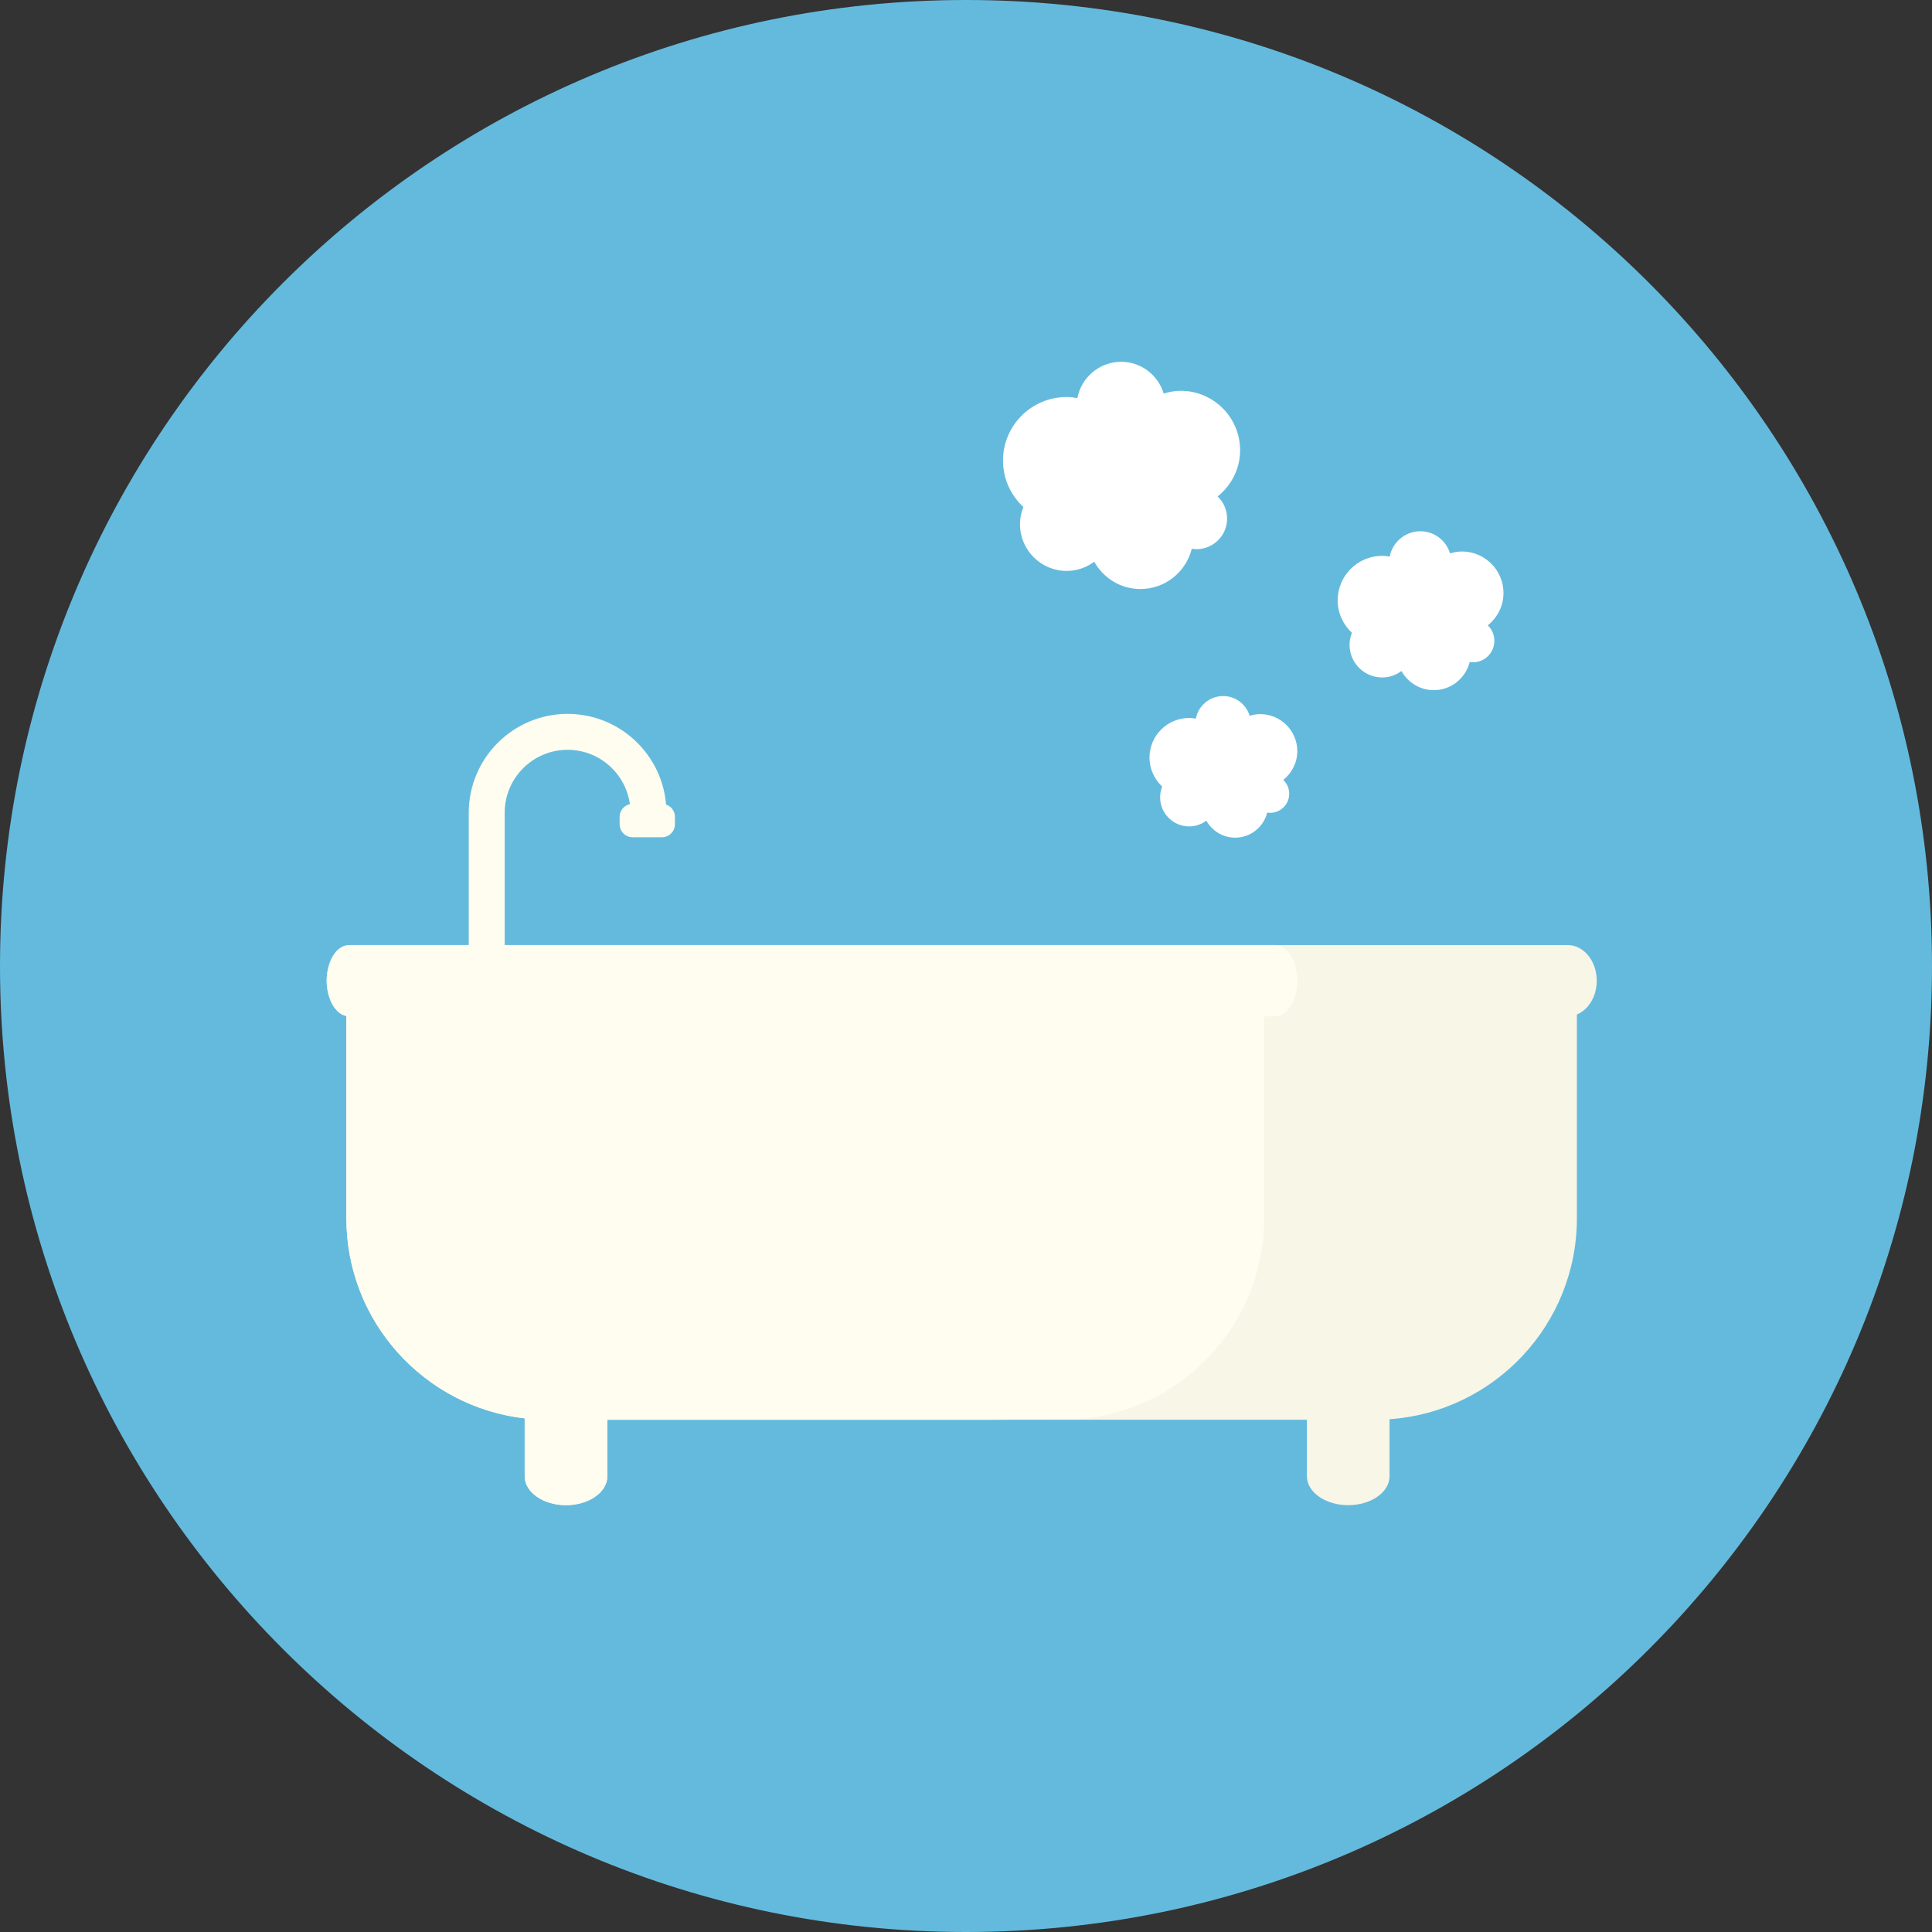
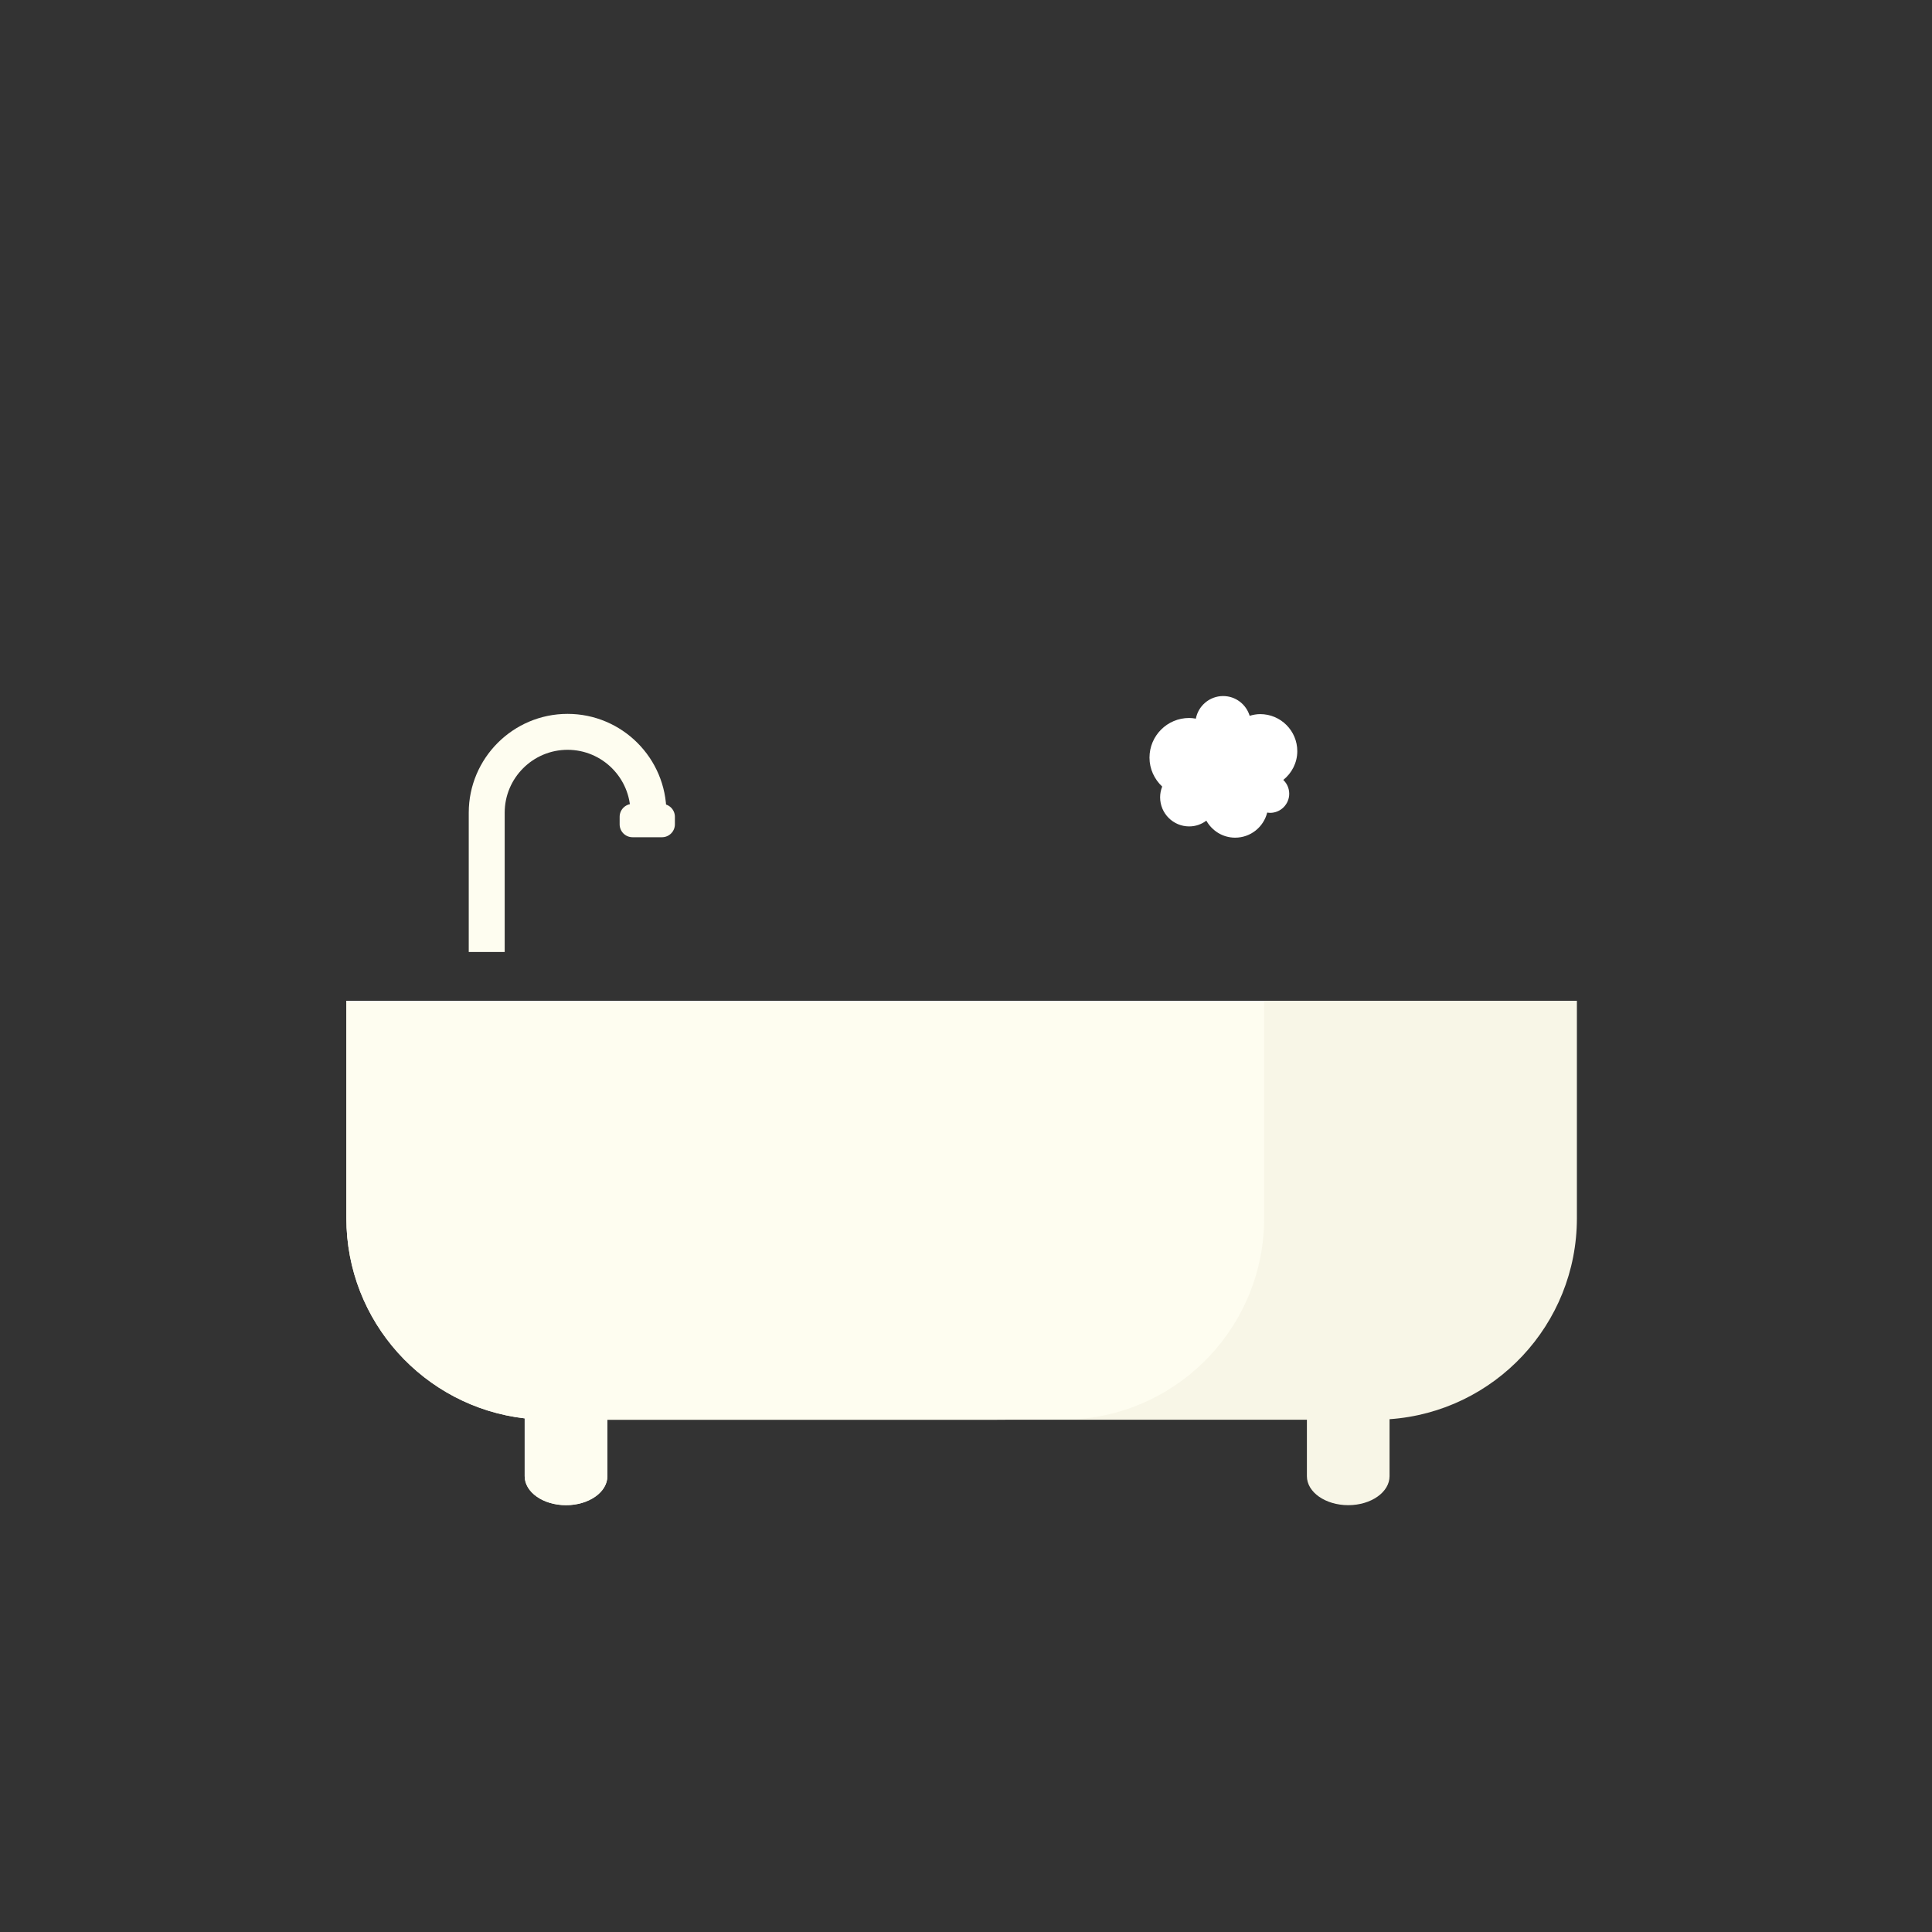
<svg xmlns="http://www.w3.org/2000/svg" xmlns:xlink="http://www.w3.org/1999/xlink" version="1.1" id="Layer_1" x="0px" y="0px" width="40px" height="40px" viewBox="0 0 40 40" enable-background="new 0 0 40 40" xml:space="preserve">
  <rect x="0" y="0" width="40" height="40" fill="#333333" stroke="none" />
  <g>
    <defs>
      <rect id="SVGID_1_" width="40" height="40" />
    </defs>
    <clipPath id="SVGID_2_">
      <use xlink:href="#SVGID_1_" overflow="visible" />
    </clipPath>
-     <path clip-path="url(#SVGID_2_)" fill="#64BADD" d="M40,20c0,11.046-8.954,20-20,20S0,31.046,0,20C0,8.955,8.954,0,20,0   S40,8.955,40,20" />
    <path clip-path="url(#SVGID_2_)" fill="#F8F6E7" d="M7.171,25.221c0,2.142,1.614,3.905,3.692,4.145v1.197   c0,0.331,0.383,0.6,0.856,0.6c0.472,0,0.856-0.269,0.856-0.6v-1.169h14.483v1.169c0,0.331,0.384,0.6,0.856,0.6   s0.855-0.269,0.855-0.6v-1.18c2.168-0.151,3.879-1.957,3.879-4.162V20.72H7.171V25.221z" />
    <path clip-path="url(#SVGID_2_)" fill="#FEFDF0" d="M7.171,25.221c0,2.142,1.614,3.905,3.692,4.145v1.197   c0,0.331,0.383,0.6,0.856,0.6c0.472,0,0.856-0.269,0.856-0.6v-1.169h8.007l1.712-0.011c2.167-0.151,3.879-1.957,3.879-4.162V20.72   H7.171V25.221z" />
    <path clip-path="url(#SVGID_2_)" fill="#FEFDF0" d="M10.449,19.71H9.705v-2.884c0-1.128,0.918-2.046,2.046-2.046   s2.046,0.918,2.046,2.046h-0.744c0-0.718-0.584-1.302-1.302-1.302s-1.302,0.584-1.302,1.302V19.71z" />
    <path clip-path="url(#SVGID_2_)" fill="#FEFDF0" d="M13.973,17.067c0,0.147-0.12,0.267-0.267,0.267h-0.61   c-0.147,0-0.267-0.119-0.267-0.267v-0.156c0-0.147,0.12-0.267,0.267-0.267h0.61c0.147,0,0.267,0.119,0.267,0.267V17.067z" />
-     <path clip-path="url(#SVGID_2_)" fill="#F8F6E7" d="M32.458,19.567H7.363c-0.331,0-0.6,0.33-0.6,0.738   c0,0.406,0.269,0.737,0.6,0.737h25.095c0.332,0,0.601-0.331,0.601-0.737C33.059,19.897,32.79,19.567,32.458,19.567" />
-     <path clip-path="url(#SVGID_2_)" fill="#FEFDF0" d="M26.4,19.567H7.221c-0.253,0-0.458,0.33-0.458,0.738   c0,0.406,0.206,0.737,0.458,0.737H26.4c0.253,0,0.459-0.331,0.459-0.737C26.859,19.897,26.653,19.567,26.4,19.567" />
    <path clip-path="url(#SVGID_2_)" fill="#FFFFFF" d="M26.569,16.148c0.175-0.141,0.29-0.354,0.29-0.596   c0-0.423-0.344-0.767-0.768-0.767c-0.076,0-0.148,0.014-0.218,0.035c-0.072-0.236-0.289-0.409-0.549-0.409   c-0.281,0-0.515,0.202-0.565,0.468c-0.046-0.008-0.091-0.014-0.139-0.014c-0.453,0-0.821,0.367-0.821,0.821   c0,0.237,0.103,0.449,0.263,0.599c-0.027,0.068-0.043,0.143-0.043,0.222c0,0.333,0.269,0.603,0.602,0.603   c0.134,0,0.256-0.045,0.355-0.119c0.118,0.209,0.339,0.352,0.596,0.352c0.322,0,0.59-0.222,0.664-0.52   c0.02,0.002,0.039,0.006,0.061,0.006c0.218,0,0.395-0.178,0.395-0.396C26.691,16.32,26.645,16.22,26.569,16.148" />
-     <path clip-path="url(#SVGID_2_)" fill="#FFFFFF" d="M30.803,12.947c0.196-0.158,0.325-0.397,0.325-0.668   c0-0.476-0.386-0.861-0.861-0.861c-0.086,0-0.167,0.017-0.245,0.04c-0.08-0.265-0.324-0.459-0.615-0.459   c-0.315,0-0.577,0.226-0.635,0.525c-0.051-0.008-0.103-0.016-0.155-0.016c-0.509,0-0.922,0.413-0.922,0.922   c0,0.266,0.115,0.503,0.295,0.671c-0.03,0.078-0.049,0.162-0.049,0.25c0,0.373,0.303,0.675,0.676,0.675   c0.149,0,0.287-0.05,0.398-0.133c0.133,0.235,0.381,0.396,0.67,0.396c0.36,0,0.661-0.25,0.744-0.584   c0.022,0.003,0.045,0.007,0.067,0.007c0.245,0,0.443-0.199,0.443-0.443C30.939,13.141,30.887,13.028,30.803,12.947" />
-     <path clip-path="url(#SVGID_2_)" fill="#FFFFFF" d="M25.21,10.278c0.281-0.226,0.465-0.568,0.465-0.956   c0-0.68-0.552-1.231-1.231-1.231c-0.122,0-0.238,0.023-0.351,0.057c-0.115-0.379-0.463-0.657-0.88-0.657   c-0.451,0-0.826,0.324-0.907,0.751c-0.072-0.012-0.146-0.022-0.223-0.022c-0.727,0-1.317,0.59-1.317,1.317   c0,0.38,0.164,0.72,0.422,0.96c-0.044,0.111-0.07,0.23-0.07,0.357c0,0.533,0.433,0.966,0.966,0.966c0.215,0,0.411-0.072,0.571-0.19   c0.188,0.336,0.543,0.565,0.956,0.565c0.516,0,0.945-0.356,1.064-0.835c0.031,0.005,0.063,0.01,0.097,0.01   c0.351,0,0.634-0.284,0.634-0.634C25.405,10.555,25.33,10.394,25.21,10.278" />
  </g>
</svg>